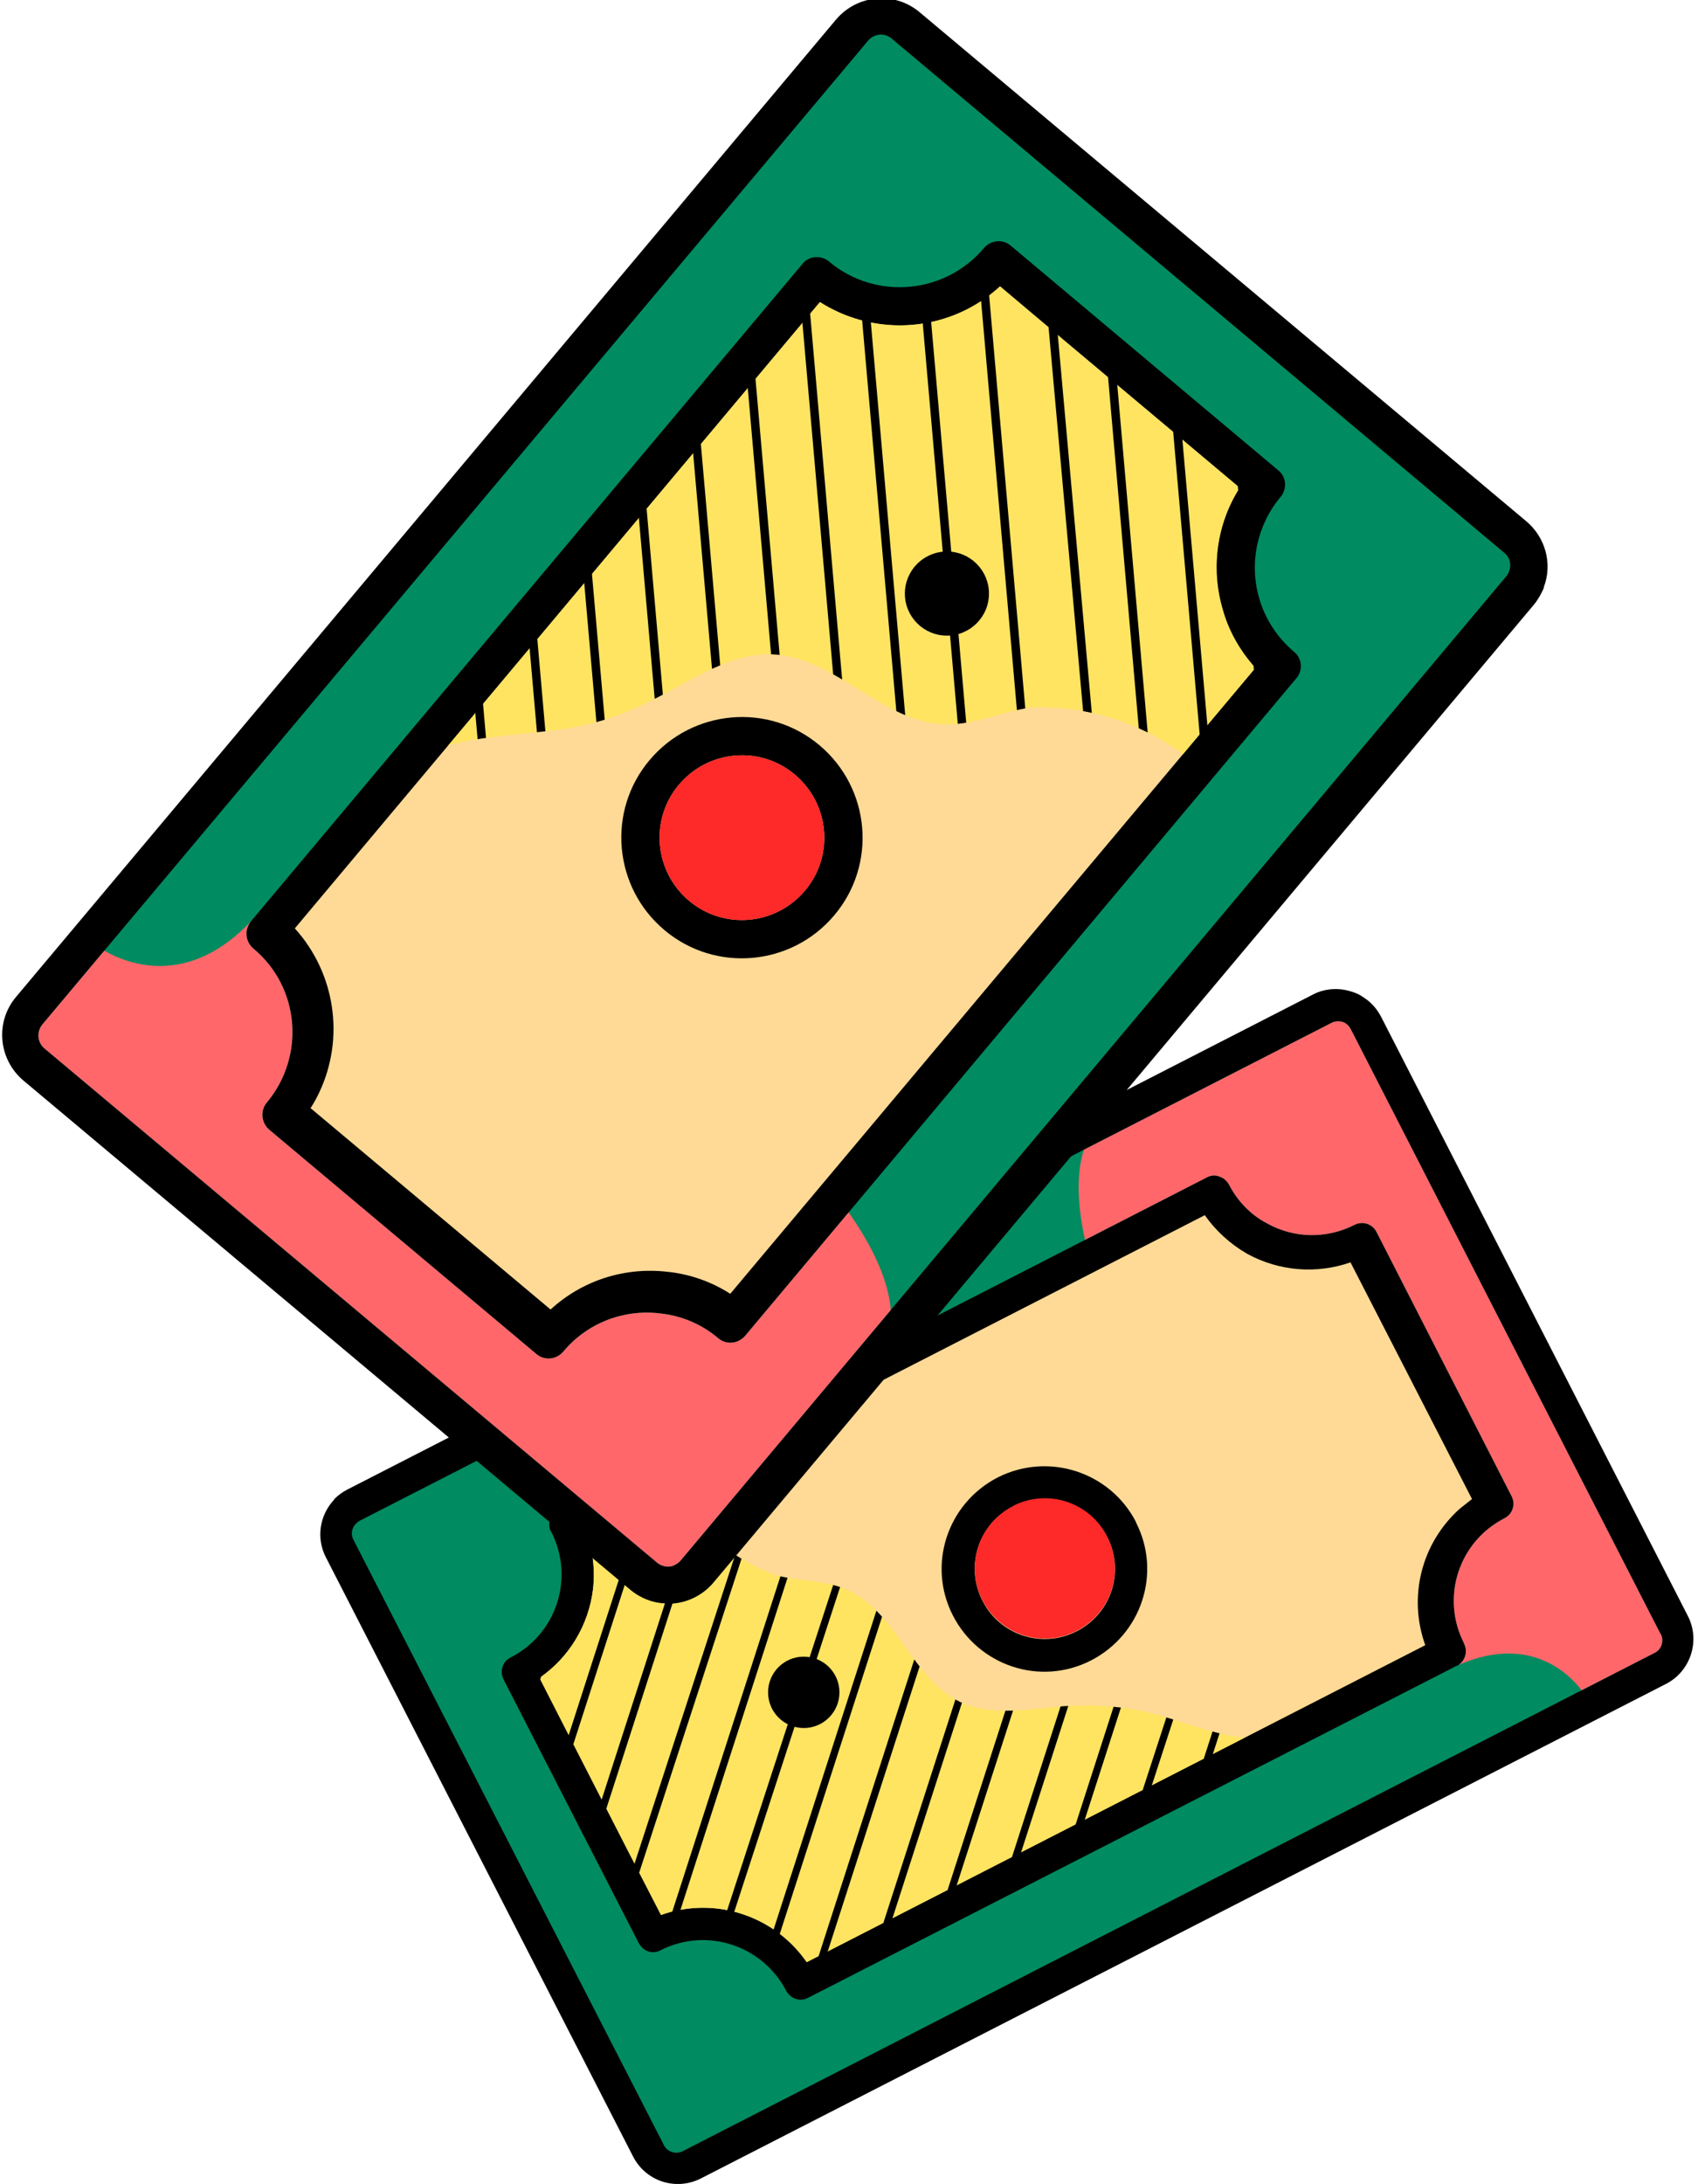
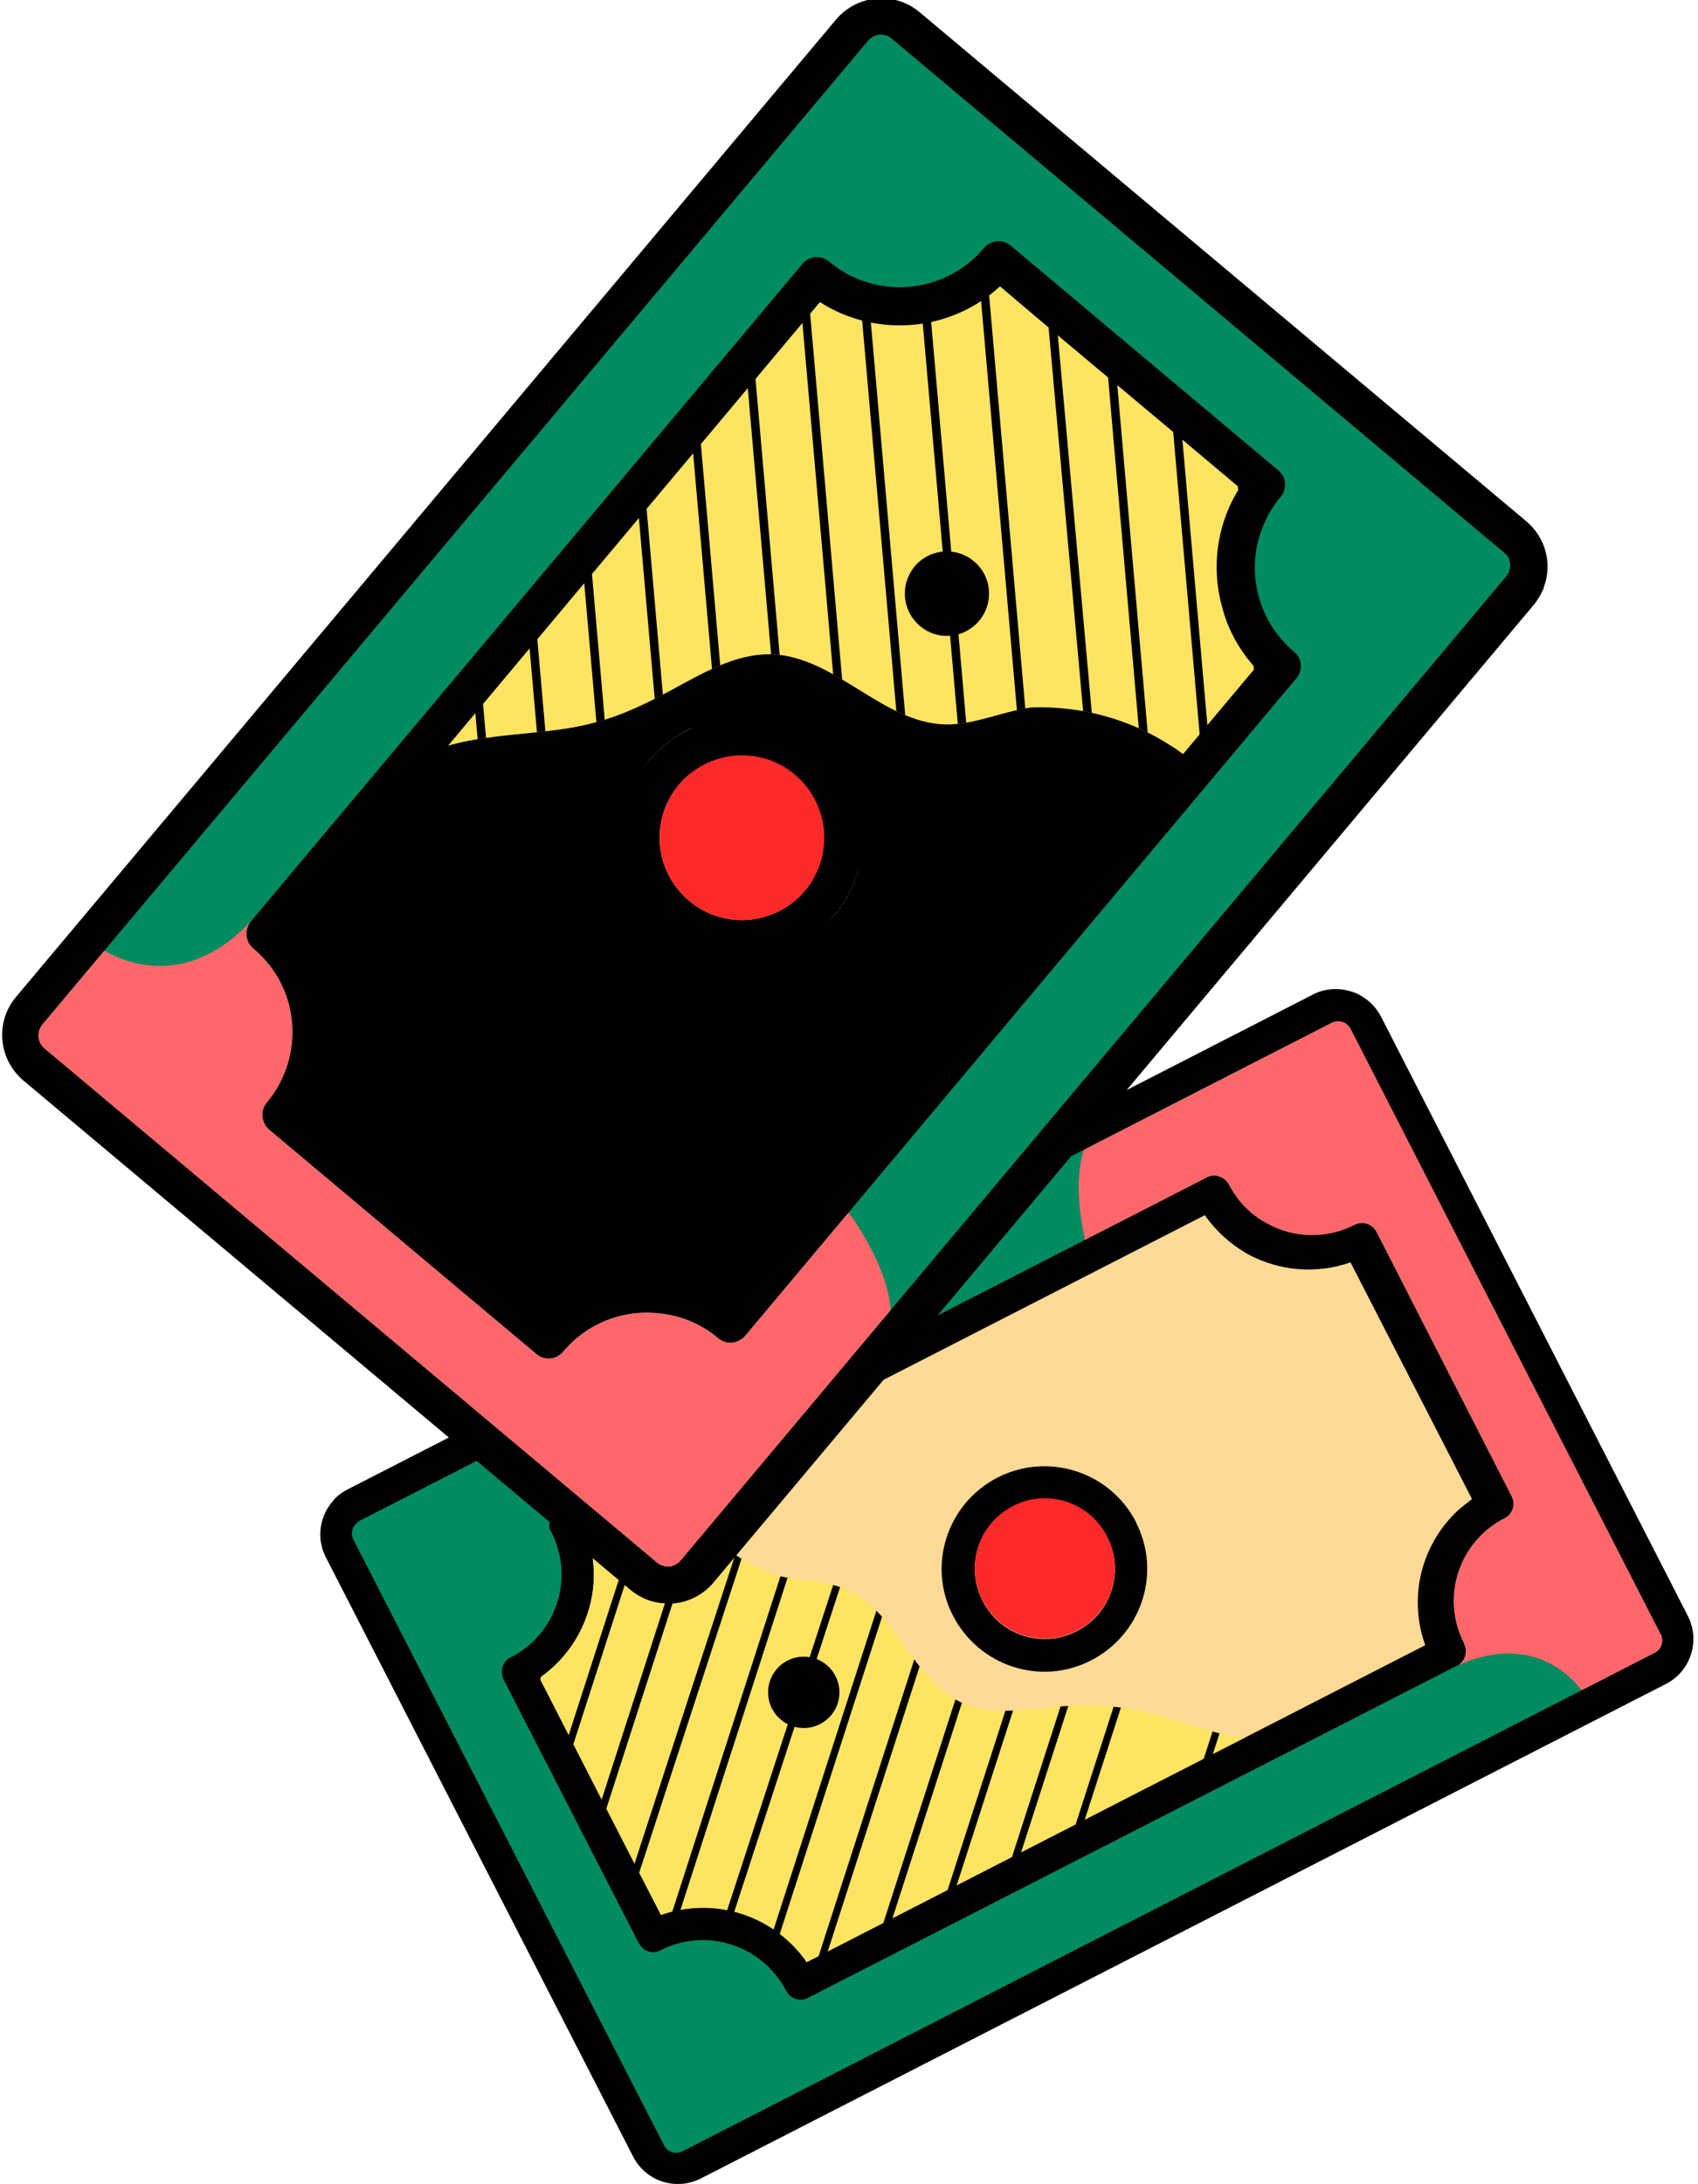
<svg xmlns="http://www.w3.org/2000/svg" xmlns:xlink="http://www.w3.org/1999/xlink" encoding="UTF-8" version="1.1" id="Livello_1" x="0px" y="0px" viewBox="0 0 399.7 514" style="enable-background:new 0 0 399.7 514;" xml:space="preserve">
  <style type="text/css">
	.st0{fill:#FEDA96;}
	.st1{clip-path:url(#SVGID_2_);}
	.st2{fill:#FEE461;}
	.st3{fill:#018B60;}
	.st4{clip-path:url(#SVGID_4_);}
	.st5{fill:#FF676B;}
	.st6{clip-path:url(#SVGID_6_);}
	.st7{fill:#FE2929;}
	.st8{clip-path:url(#SVGID_8_);}
	.st9{clip-path:url(#SVGID_10_);}
	.st10{clip-path:url(#SVGID_12_);}
</style>
  <g id="Livello_2_1_">
    <g id="CASH">
      <g>
        <path d="M325.1,239.3l72.2,141c3,5.8,0.7,13-5.1,16L165,512.7c-5.9,3-13,0.7-16-5.2l-72.3-141c-2.3-4.5-1.5-9.8,1.9-13.5     c0-0.1,0.1-0.1,0.1-0.2c0.9-0.9,2-1.7,3.2-2.3L309,234.1c2.8-1.5,6.2-1.7,9.2-0.7c1,0.3,1.9,0.7,2.7,1.3     C322.7,235.8,324.1,237.4,325.1,239.3z" />
        <path class="st0" d="M317.9,297.1l28.6,55.7l-2.9,2.3c-9,8.1-12.2,20.7-8.1,32.1l-145.6,74.6c-6.9-9.9-19-14.7-30.8-12.1     c-1.2,0.2-2.4,0.6-3.5,1L127,394.9c7-4.8,11.6-12.5,12.6-20.9c0.5-4.5,0-9.1-1.6-13.4L283.6,286c2.6,3.7,6,6.8,10,9.1     C301.1,299.2,309.9,299.9,317.9,297.1z" />
        <path class="st0" d="M234.9,347.7c-3.2,1.6-6,3.9-8.1,6.8c13.3-0.4,24.5,10,24.9,23.3c0.2,5.6-1.6,11.1-5,15.5     c3.6-0.1,7.1-1,10.3-2.6c11.6-6.7,15.6-21.5,8.9-33C259.7,346.9,246.3,342.5,234.9,347.7L234.9,347.7z M185.3,390.8     c-4.1,2.2-5.7,7.2-3.5,11.4c2.2,4.1,7.2,5.7,11.4,3.5c4.1-2.1,5.6-7.2,3.6-11.3C194.5,390.3,189.4,388.7,185.3,390.8L185.3,390.8     z" />
        <g>
          <defs>
            <path id="SVGID_1_" d="M314,328.5c-20.4,10.5-45.5,2.4-56-18l-4.6-9L138,360.6c1.6,4.3,2.1,8.9,1.6,13.4       c-1,8.4-5.6,16.1-12.6,20.9l7.6,14.9l13.3,26l7.7,14.9c12.6-4.5,26.7,0.1,34.3,11.1l166.8-85.5c-5.5-7.8-10.5-15.9-14.8-24.4       c-5.1-10-9.4-20.4-12.8-31.1L314,328.5z M193,405.8c-4.2,2.1-9.3,0.5-11.4-3.7c-1.8-4.3,0.2-9.3,4.6-11.1       c3.9-1.6,8.3-0.2,10.5,3.4C198.8,398.6,197.2,403.7,193,405.8z M257,390.7c-11.6,6.7-26.4,2.7-33-8.9       c-6.7-11.6-2.7-26.4,8.9-33c0.7-0.4,1.3-0.7,2-1c12.2-5.5,26.5-0.2,32.1,12C272.1,371.1,267.8,384.5,257,390.7z" />
          </defs>
          <clipPath id="SVGID_2_">
            <use xlink:href="#SVGID_1_" style="overflow:visible;" />
          </clipPath>
          <g class="st1">
            <path class="st2" d="M182.5,370.7c5.6,1.5,11.7,1.1,17,3.5c11.6,5.2,15.2,21,26.6,26.4c6.6,3.1,14.4,1.9,21.7,1.2       c6.2-0.7,12.4-0.5,18.5,0.4c6.8,1.1,13.2,3.8,19.8,5.5s13.9,2.5,20.2,0c-38.8,20.5-78,40.3-117.7,59.2c-4-4.5-8.2-9.2-13.6-12       s-12.5-3.4-17.4,0.2c-0.8,0.6-1.6,1.3-2.6,1s-1.2-0.9-1.6-1.6c-11.2-19.9-20.8-40.6-30.4-61.4c5-2.2,8.6-6.9,10.2-12.2       c1.5-5.3,1.5-10.9,0.1-16.2c-0.3-1.1-0.4-2.3-0.1-3.4c0.6-0.9,1.4-1.7,2.3-2.2l16-10c5.4-3.4,5.2-0.6,8.2,3.7       C165.3,361,173.2,367.2,182.5,370.7z" />
          </g>
        </g>
        <path class="st3" d="M315.5,240.4c-0.7-0.1-1.4,0-2,0.3L84.7,357.9c-0.6,0.3-1.2,0.9-1.5,1.5c-0.5,0.9-0.5,2.1,0,3l73.1,142.5     c0.8,1.6,2.8,2.2,4.4,1.4L389.5,389c1.6-0.8,2.2-2.7,1.5-4.3c0,0,0-0.1-0.1-0.1l-73-142.5C317.4,241.2,316.5,240.5,315.5,240.4z      M355.8,352.1c1,1.9,0.3,4.2-1.6,5.2c-10.8,5.5-15.1,18.6-9.6,29.4c0,0,0,0,0,0.1c1,1.8,0.3,4.2-1.5,5.2c0,0-0.1,0-0.1,0     l-152.8,78.2c-1.9,1-4.1,0.2-5.1-1.6c-5.6-10.8-18.8-15.1-29.6-9.6c-1.8,1-4,0.3-5-1.5c0,0-0.1-0.1-0.1-0.1l-31.9-62.2     c-0.9-1.9-0.2-4.2,1.7-5.1c0,0,0,0,0,0c10.8-5.5,15.1-18.7,9.6-29.5c0,0,0-0.1-0.1-0.1c-0.5-0.9-0.5-1.9-0.2-2.9     c0.3-1,1-1.8,1.9-2.2l152.7-78.3c0.9-0.5,2-0.6,2.9-0.2c1,0.3,1.8,1,2.3,1.9c2,3.9,5.1,7.1,8.9,9.1c6.4,3.6,14.1,3.7,20.6,0.4     c1.9-1,4.2-0.3,5.2,1.6L355.8,352.1z" />
        <g>
          <defs>
            <path id="SVGID_3_" d="M315.5,240.4c-0.7-0.1-1.4,0-2,0.3L84.7,357.9c-0.6,0.3-1.2,0.9-1.5,1.5c-0.5,0.9-0.5,2.1,0,3       l73.1,142.5c0.8,1.6,2.8,2.2,4.4,1.4L389.5,389c1.6-0.8,2.2-2.7,1.5-4.3c0,0,0-0.1-0.1-0.1l-73-142.5       C317.4,241.2,316.5,240.5,315.5,240.4z M355.8,352.1c1,1.9,0.3,4.2-1.6,5.2c-10.8,5.5-15.1,18.6-9.6,29.4c0,0,0,0,0,0.1       c1,1.8,0.3,4.2-1.5,5.2c0,0-0.1,0-0.1,0l-152.8,78.2c-1.9,1-4.1,0.2-5.1-1.6c-5.6-10.8-18.8-15.1-29.6-9.6c-1.8,1-4,0.3-5-1.5       c0,0-0.1-0.1-0.1-0.1l-31.9-62.2c-0.9-1.9-0.2-4.2,1.7-5.1c0,0,0,0,0,0c10.8-5.5,15.1-18.7,9.6-29.5c0,0,0-0.1-0.1-0.1       c-0.5-0.9-0.5-1.9-0.2-2.9c0.3-1,1-1.8,1.9-2.2l152.7-78.3c0.9-0.5,2-0.6,2.9-0.2c1,0.3,1.8,1,2.3,1.9c2,3.9,5.1,7.1,8.9,9.1       c6.4,3.6,14.1,3.7,20.6,0.4c1.9-1,4.2-0.3,5.2,1.6L355.8,352.1z" />
          </defs>
          <clipPath id="SVGID_4_">
            <use xlink:href="#SVGID_3_" style="overflow:visible;" />
          </clipPath>
          <g class="st4">
            <path class="st5" d="M262.3,261.8l58.3-29.8l79.1,154.6l-26,13.3c0,0-9.3-17.4-30.7-7.9C306.2,408.2,228.3,279.3,262.3,261.8z" />
          </g>
        </g>
        <g>
          <defs>
            <path id="SVGID_5_" d="M182.5,370.7c5.6,1.5,11.7,1.1,17,3.5c11.6,5.2,15.2,21,26.6,26.4c6.6,3.1,14.4,1.9,21.7,1.2       c6.2-0.7,12.4-0.5,18.5,0.4c6.8,1.1,13.2,3.8,19.8,5.5s13.9,2.5,20.2,0c-38.8,20.5-78,40.3-117.7,59.2c-4-4.5-8.2-9.2-13.6-12       s-12.5-3.4-17.4,0.2c-0.8,0.6-1.6,1.3-2.6,1s-1.2-0.9-1.6-1.6c-11.2-19.9-20.8-40.6-30.4-61.4c5-2.2,8.6-6.9,10.2-12.2       c1.5-5.3,1.5-10.9,0.1-16.2c-0.3-1.1-0.4-2.3-0.1-3.4c0.6-0.9,1.4-1.7,2.3-2.2l16-10c5.4-3.4,5.2-0.6,8.2,3.7       C165.3,361,173.2,367.2,182.5,370.7z" />
          </defs>
          <clipPath id="SVGID_6_">
            <use xlink:href="#SVGID_5_" style="overflow:visible;" />
          </clipPath>
          <g class="st6">
            <g>
              <rect x="-43.9" y="376.3" transform="matrix(0.307 -0.952 0.952 0.307 -284.906 362.983)" width="301.5" height="1.7" />
              <rect x="-32.4" y="380" transform="matrix(0.307 -0.952 0.952 0.307 -280.487 376.443)" width="301.5" height="1.7" />
              <rect x="-21.1" y="383.7" transform="matrix(0.307 -0.952 0.952 0.307 -276.121 389.758)" width="301.5" height="1.7" />
              <rect x="-9.5" y="387.4" transform="matrix(0.307 -0.952 0.952 0.307 -271.649 403.28)" width="301.5" height="1.7" />
              <rect x="1.9" y="391.2" transform="matrix(0.307 -0.952 0.952 0.307 -267.341 416.776)" width="301.5" height="1.7" />
              <rect x="13.2" y="396" transform="matrix(0.31 -0.951 0.951 0.31 -264.296 429.571)" width="301.3" height="1.7" />
              <rect x="24.8" y="398.4" transform="matrix(0.307 -0.952 0.952 0.307 -258.424 443.593)" width="301.5" height="1.7" />
              <rect x="36.2" y="403.5" transform="matrix(0.31 -0.951 0.951 0.31 -255.595 456.531)" width="301.3" height="1.7" />
              <rect x="47.5" y="405.9" transform="matrix(0.307 -0.952 0.952 0.307 -249.75 470.404)" width="301.5" height="1.7" />
              <rect x="59" y="409.5" transform="matrix(0.307 -0.952 0.952 0.307 -245.235 483.795)" width="301.5" height="1.7" />
              <rect x="70.5" y="413.2" transform="matrix(0.307 -0.952 0.952 0.307 -240.763 497.317)" width="301.5" height="1.7" />
              <rect x="81.9" y="416.9" transform="matrix(0.307 -0.952 0.952 0.307 -236.36 510.744)" width="301.5" height="1.7" />
              <rect x="93.3" y="420.7" transform="matrix(0.307 -0.952 0.952 0.307 -232.053 524.24)" width="301.5" height="1.7" />
              <rect x="104.8" y="424.2" transform="matrix(0.307 -0.952 0.952 0.307 -227.538 537.63)" width="301.5" height="1.7" />
-               <rect x="116.3" y="429.5" transform="matrix(0.31 -0.951 0.951 0.31 -225.017 550.588)" width="301.3" height="1.7" />
              <rect x="127.5" y="431.6" transform="matrix(0.307 -0.952 0.952 0.307 -218.769 564.372)" width="301.5" height="1.7" />
              <rect x="139" y="435.4" transform="matrix(0.307 -0.952 0.952 0.307 -214.461 577.868)" width="301.5" height="1.7" />
              <rect x="150.5" y="439" transform="matrix(0.307 -0.952 0.952 0.307 -209.877 591.354)" width="301.5" height="1.7" />
              <rect x="162" y="442.7" transform="matrix(0.307 -0.952 0.952 0.307 -205.475 604.781)" width="301.5" height="1.7" />
              <rect x="173.6" y="448.1" transform="matrix(0.31 -0.951 0.951 0.31 -203.171 617.956)" width="301.3" height="1.7" />
            </g>
          </g>
        </g>
        <path d="M234.9,347.7c-11.9,6.1-16.7,20.6-10.6,32.5s20.6,16.7,32.5,10.6s16.7-20.6,10.6-32.5c0,0,0-0.1,0-0.1     C261.3,346.4,246.8,341.7,234.9,347.7z M253.5,383.9c-8.1,4.2-18.1,1-22.2-7.1c-4.2-8.1-1-18.1,7.1-22.2c8.1-4.1,18-1,22.2,7.1     C264.8,369.7,261.7,379.7,253.5,383.9C253.6,383.9,253.5,383.9,253.5,383.9z" />
        <path class="st7" d="M238.4,354.5c-8.1,4.2-11.3,14.1-7.1,22.2c4.2,8.1,14.1,11.3,22.2,7.1s11.3-14.1,7.1-22.2c0,0,0,0,0,0     c-4.1-8.1-14-11.3-22.1-7.2C238.5,354.5,238.4,354.5,238.4,354.5z" />
        <circle cx="189.2" cy="398.3" r="8.4" />
      </g>
      <g>
        <path d="M148.3,374.1L5.5,254.3c-5.9-5-6.7-13.8-1.7-19.7l193-230c5-5.9,13.8-6.7,19.7-1.7l142.8,119.8c4.5,3.8,6.2,10,4.1,15.5     v0.2c-0.6,1.4-1.4,2.8-2.4,4l-193,230c-2.4,2.9-5.9,4.7-9.6,5c-1.2,0-2.3,0-3.5-0.2C152.5,376.8,150.2,375.7,148.3,374.1z" />
-         <path class="st0" d="M129.6,308.2l-56.5-47.4c0.8-1.2,1.5-2.5,2.1-3.8c6-12.8,3.7-28-5.8-38.5L193,71.1c12,7.6,27.4,7.3,39-0.9     c1.2-0.9,2.3-1.8,3.4-2.8l56.4,47.4c-8.5,13.3-7,30.7,3.7,42.4L171.9,304.5c-4.5-2.9-9.7-4.7-15-5.2     C146.9,298.2,137,301.4,129.6,308.2z" />
        <path class="st0" d="M196.4,215.4c2.7-3.2,4.7-7,5.7-11.1c-14.3,6.5-31.1,0.3-37.6-14c-2.7-6-3.3-12.7-1.7-19     c-3.8,1.8-7.2,4.4-9.9,7.6c-9.8,12.2-7.8,30.1,4.4,39.9C169.2,228.3,186.4,226.8,196.4,215.4z M230.5,146     c3.5-4.2,2.9-10.5-1.4-13.9c-4.2-3.5-10.5-2.9-13.9,1.4c-3.5,4.2-2.9,10.4,1.3,13.9C220.7,150.8,227,150.2,230.5,146z" />
        <g>
          <defs>
            <path id="SVGID_7_" d="M119.4,272.3c17.4-20.7,48.3-23.4,69-6l9.2,7.6l97.9-116.7c-3.6-4-6.3-8.7-7.7-13.9       c-2.8-9.6-1.4-20,4-28.5l-15-12.6l-26.4-22.1l-15-12.7c-11.7,10.7-29.1,12.2-42.4,3.7L51.4,240c9.5,5.9,18.5,12.5,27.1,19.7       c10.1,8.5,19.5,17.8,28.2,27.8L119.4,272.3z M215.3,133.3c3.5-4.2,9.8-4.7,14-1.1c4.2,3.5,4.7,9.8,1.1,14       c-3.5,4.1-9.7,4.7-13.9,1.2C212.3,143.8,211.8,137.5,215.3,133.3L215.3,133.3z M152.9,178.9c10.1-12,28-13.6,40-3.5       c12,10.1,13.6,28,3.5,40c-10.1,12-28,13.6-40,3.5c0,0,0,0,0,0C144.4,208.8,142.8,190.9,152.9,178.9L152.9,178.9z" />
          </defs>
          <clipPath id="SVGID_8_">
            <use xlink:href="#SVGID_7_" style="overflow:visible;" />
          </clipPath>
          <g class="st8">
            <path class="st2" d="M242.8,166.5c-6.8,0.9-13.3,4.1-20.2,4c-14.8-0.3-25.9-15.9-40.8-16.5c-8.6-0.3-16.5,4.5-24.1,8.6       s-13.2,6.5-20.3,8.1s-15.9,1.9-23.9,3.1s-16.1,3.6-21.9,9.2c32.7-40,66.2-79.4,100.5-118.1c6.5,3.2,13.1,6.3,20.3,6.9       s15.1-2,18.8-8.2c0.5-1,1.1-2.1,2.2-2.3c0.9,0,1.8,0.4,2.5,1c21.3,16.5,41.2,34.6,61.1,52.6c-4.4,4.7-6.2,11.6-5.5,18       c0.7,6.4,3.5,12.4,7.3,17.6c0.9,1,1.5,2.3,1.6,3.7c-0.1,1.2-0.6,2.4-1.4,3.4c-4.3,6-8.6,12.1-12.8,18.2s-5.4,2.9-10.6-0.3       C265.9,169.2,254.4,166.1,242.8,166.5z" />
          </g>
        </g>
        <path class="st3" d="M158.2,368.6c0.8-0.3,1.5-0.7,2-1.3l194.4-231.7c0.5-0.6,0.8-1.4,0.9-2.2c0.1-1.3-0.4-2.5-1.4-3.3L209.8,9     c-1.6-1.3-4-1.1-5.4,0.5L9.9,241.2c-1.3,1.7-1.1,4.1,0.5,5.5l144.3,121.1C155.7,368.6,157,368.9,158.2,368.6z M63.4,265.9     c-1.9-1.6-2.2-4.5-0.6-6.4c9.1-10.9,7.8-27.1-3.1-36.2c0,0-0.1-0.1-0.1-0.1c-1.9-1.6-2.1-4.5-0.5-6.4L188.9,62.1     c1.5-1.9,4.3-2.1,6.2-0.6c0,0,0.1,0.1,0.1,0.1c10.9,9.1,27.2,7.7,36.4-3.2c1.6-1.9,4.4-2.2,6.3-0.6l63,52.9     c1.9,1.5,2.1,4.3,0.6,6.2c0,0-0.1,0.1-0.1,0.1c-5.5,6.6-7.4,15.5-5,23.8c1.4,4.9,4.3,9.3,8.2,12.6c0.9,0.7,1.5,1.8,1.6,3     c0.1,1.2-0.3,2.4-1.1,3.3L175.4,314.4c-0.8,0.9-1.9,1.5-3.1,1.6c-1.2,0.1-2.4-0.3-3.3-1.1c-3.9-3.3-8.7-5.3-13.8-5.8     c-8.6-1-17.1,2.4-22.6,9c-1.6,1.9-4.4,2.2-6.3,0.6L63.4,265.9z" />
        <g>
          <defs>
            <path id="SVGID_9_" d="M158.2,368.6c0.8-0.3,1.5-0.7,2-1.3l194.4-231.7c0.5-0.6,0.8-1.4,0.9-2.2c0.1-1.3-0.4-2.5-1.4-3.3       L209.8,9c-1.6-1.3-4-1.1-5.4,0.5L9.9,241.2c-1.3,1.7-1.1,4.1,0.5,5.5l144.3,121.1C155.7,368.6,157,368.9,158.2,368.6z        M63.4,265.9c-1.9-1.6-2.2-4.5-0.6-6.4c9.1-10.9,7.8-27.1-3.1-36.2c0,0-0.1-0.1-0.1-0.1c-1.9-1.6-2.1-4.5-0.5-6.4L188.9,62.1       c1.5-1.9,4.3-2.1,6.2-0.6c0,0,0.1,0.1,0.1,0.1c10.9,9.1,27.2,7.7,36.4-3.2c1.6-1.9,4.4-2.2,6.3-0.6l63,52.9       c1.9,1.5,2.1,4.3,0.6,6.2c0,0-0.1,0.1-0.1,0.1c-5.5,6.6-7.4,15.5-5,23.8c1.4,4.9,4.3,9.3,8.2,12.6c0.9,0.7,1.5,1.8,1.6,3       c0.1,1.2-0.3,2.4-1.1,3.3L175.4,314.4c-0.8,0.9-1.9,1.5-3.1,1.6c-1.2,0.1-2.4-0.3-3.3-1.1c-3.9-3.3-8.7-5.3-13.8-5.8       c-8.6-1-17.1,2.4-22.6,9c-1.6,1.9-4.4,2.2-6.3,0.6L63.4,265.9z" />
          </defs>
          <clipPath id="SVGID_10_">
            <use xlink:href="#SVGID_9_" style="overflow:visible;" />
          </clipPath>
          <g class="st9">
            <path class="st5" d="M205.9,321l-49.4,58.9L0,248.6l22.2-26.4c0,0,18,14.6,36.9-5.4C91.5,182.3,234.9,286.5,205.9,321z" />
          </g>
        </g>
        <g>
          <defs>
            <path id="SVGID_11_" d="M242.8,166.5c-6.8,0.9-13.3,4.1-20.2,4c-14.8-0.3-25.9-15.9-40.8-16.5c-8.6-0.3-16.5,4.5-24.1,8.6       s-13.2,6.5-20.3,8.1s-15.9,1.9-23.9,3.1s-16.1,3.6-21.9,9.2c32.7-40,66.2-79.4,100.5-118.1c6.5,3.2,13.1,6.3,20.3,6.9       s15.1-2,18.8-8.2c0.5-1,1.1-2.1,2.2-2.3c0.9,0,1.8,0.4,2.5,1c21.3,16.5,41.2,34.6,61.1,52.6c-4.4,4.7-6.2,11.6-5.5,18       c0.7,6.4,3.5,12.4,7.3,17.6c0.9,1,1.5,2.3,1.6,3.7c-0.1,1.2-0.6,2.4-1.4,3.4c-4.3,6-8.6,12.1-12.8,18.2s-5.4,2.9-10.6-0.3       C265.9,169.2,254.4,166.1,242.8,166.5z" />
          </defs>
          <clipPath id="SVGID_12_">
            <use xlink:href="#SVGID_11_" style="overflow:visible;" />
          </clipPath>
          <g class="st10">
            <g>
              <rect x="320.8" y="-52.2" transform="matrix(0.996 -8.715574e-02 8.715574e-02 0.996 -9.687 28.525)" width="2" height="354.7" />
              <rect x="306.7" y="-50.9" transform="matrix(0.996 -8.715574e-02 8.715574e-02 0.996 -9.848 27.297)" width="2" height="354.7" />
              <rect x="292.6" y="-49.6" transform="matrix(0.996 -8.715574e-02 8.715574e-02 0.996 -10.016 26.079)" width="2" height="354.7" />
              <rect x="278.6" y="-48.5" transform="matrix(0.996 -8.715574e-02 8.715574e-02 0.996 -10.167 24.859)" width="2" height="354.7" />
              <rect x="264.5" y="-47.3" transform="matrix(0.996 -8.715574e-02 8.715574e-02 0.996 -10.327 23.631)" width="2" height="354.7" />
              <rect x="251.7" y="-46.9" transform="matrix(0.996 -8.963770e-02 8.963770e-02 0.996 -10.742 23.182)" width="2" height="356.2" />
              <rect x="236.4" y="-44.7" transform="matrix(0.996 -8.715574e-02 8.715574e-02 0.996 -10.656 21.194)" width="2" height="354.7" />
              <rect x="222.3" y="-43.6" transform="matrix(0.996 -8.715574e-02 8.715574e-02 0.996 -10.807 19.975)" width="2" height="354.7" />
              <rect x="208.2" y="-42.4" transform="matrix(0.996 -8.715574e-02 8.715574e-02 0.996 -10.968 18.747)" width="2" height="354.7" />
              <rect x="194.2" y="-41.1" transform="matrix(0.996 -8.715574e-02 8.715574e-02 0.996 -11.136 17.529)" width="2" height="354.7" />
              <rect x="180.1" y="-39.8" transform="matrix(0.996 -8.715574e-02 8.715574e-02 0.996 -11.296 16.31)" width="2" height="354.7" />
              <rect x="166" y="-38.6" transform="matrix(0.996 -8.715574e-02 8.715574e-02 0.996 -11.456 15.082)" width="2" height="354.7" />
              <rect x="152" y="-37.4" transform="matrix(0.996 -8.715574e-02 8.715574e-02 0.996 -11.616 13.863)" width="2" height="354.7" />
              <rect x="137.9" y="-36.2" transform="matrix(0.996 -8.715574e-02 8.715574e-02 0.996 -11.776 12.644)" width="2" height="354.7" />
              <rect x="123.8" y="-35" transform="matrix(0.996 -8.715574e-02 8.715574e-02 0.996 -11.936 11.416)" width="2" height="354.7" />
              <rect x="109.8" y="-33.6" transform="matrix(0.996 -8.715574e-02 8.715574e-02 0.996 -12.104 10.207)" width="2" height="354.7" />
              <rect x="95.7" y="-32.4" transform="matrix(0.996 -8.715574e-02 8.715574e-02 0.996 -12.264 8.979)" width="2" height="354.7" />
              <rect x="81.6" y="-31.3" transform="matrix(0.996 -8.715574e-02 8.715574e-02 0.996 -12.416 7.751)" width="2" height="354.7" />
              <rect x="67.6" y="-30" transform="matrix(0.996 -8.715574e-02 8.715574e-02 0.996 -12.584 6.541)" width="2" height="354.7" />
              <rect x="53.5" y="-28.8" transform="matrix(0.996 -8.715574e-02 8.715574e-02 0.996 -12.744 5.314)" width="2" height="354.7" />
            </g>
          </g>
        </g>
        <path d="M196.4,215.4c10.1-12,8.5-29.9-3.5-40s-29.9-8.5-40,3.5c-10.1,12-8.5,29.9,3.5,40c0,0,0,0,0,0     C168.4,229,186.3,227.4,196.4,215.4z M159.8,184.7c6.9-8.2,19.1-9.3,27.3-2.4c8.2,6.9,9.3,19.1,2.4,27.3     c-6.9,8.2-19.1,9.3-27.3,2.4c0,0,0,0,0,0C154,205.1,152.9,192.9,159.8,184.7L159.8,184.7z" />
        <path class="st7" d="M189.5,209.6c6.9-8.2,5.8-20.4-2.4-27.3c-8.2-6.9-20.4-5.8-27.3,2.4c-6.9,8.2-5.8,20.4,2.4,27.3c0,0,0,0,0,0     C170.4,218.9,182.6,217.8,189.5,209.6z" />
        <circle cx="222.9" cy="139.7" r="9.9" />
      </g>
    </g>
  </g>
</svg>